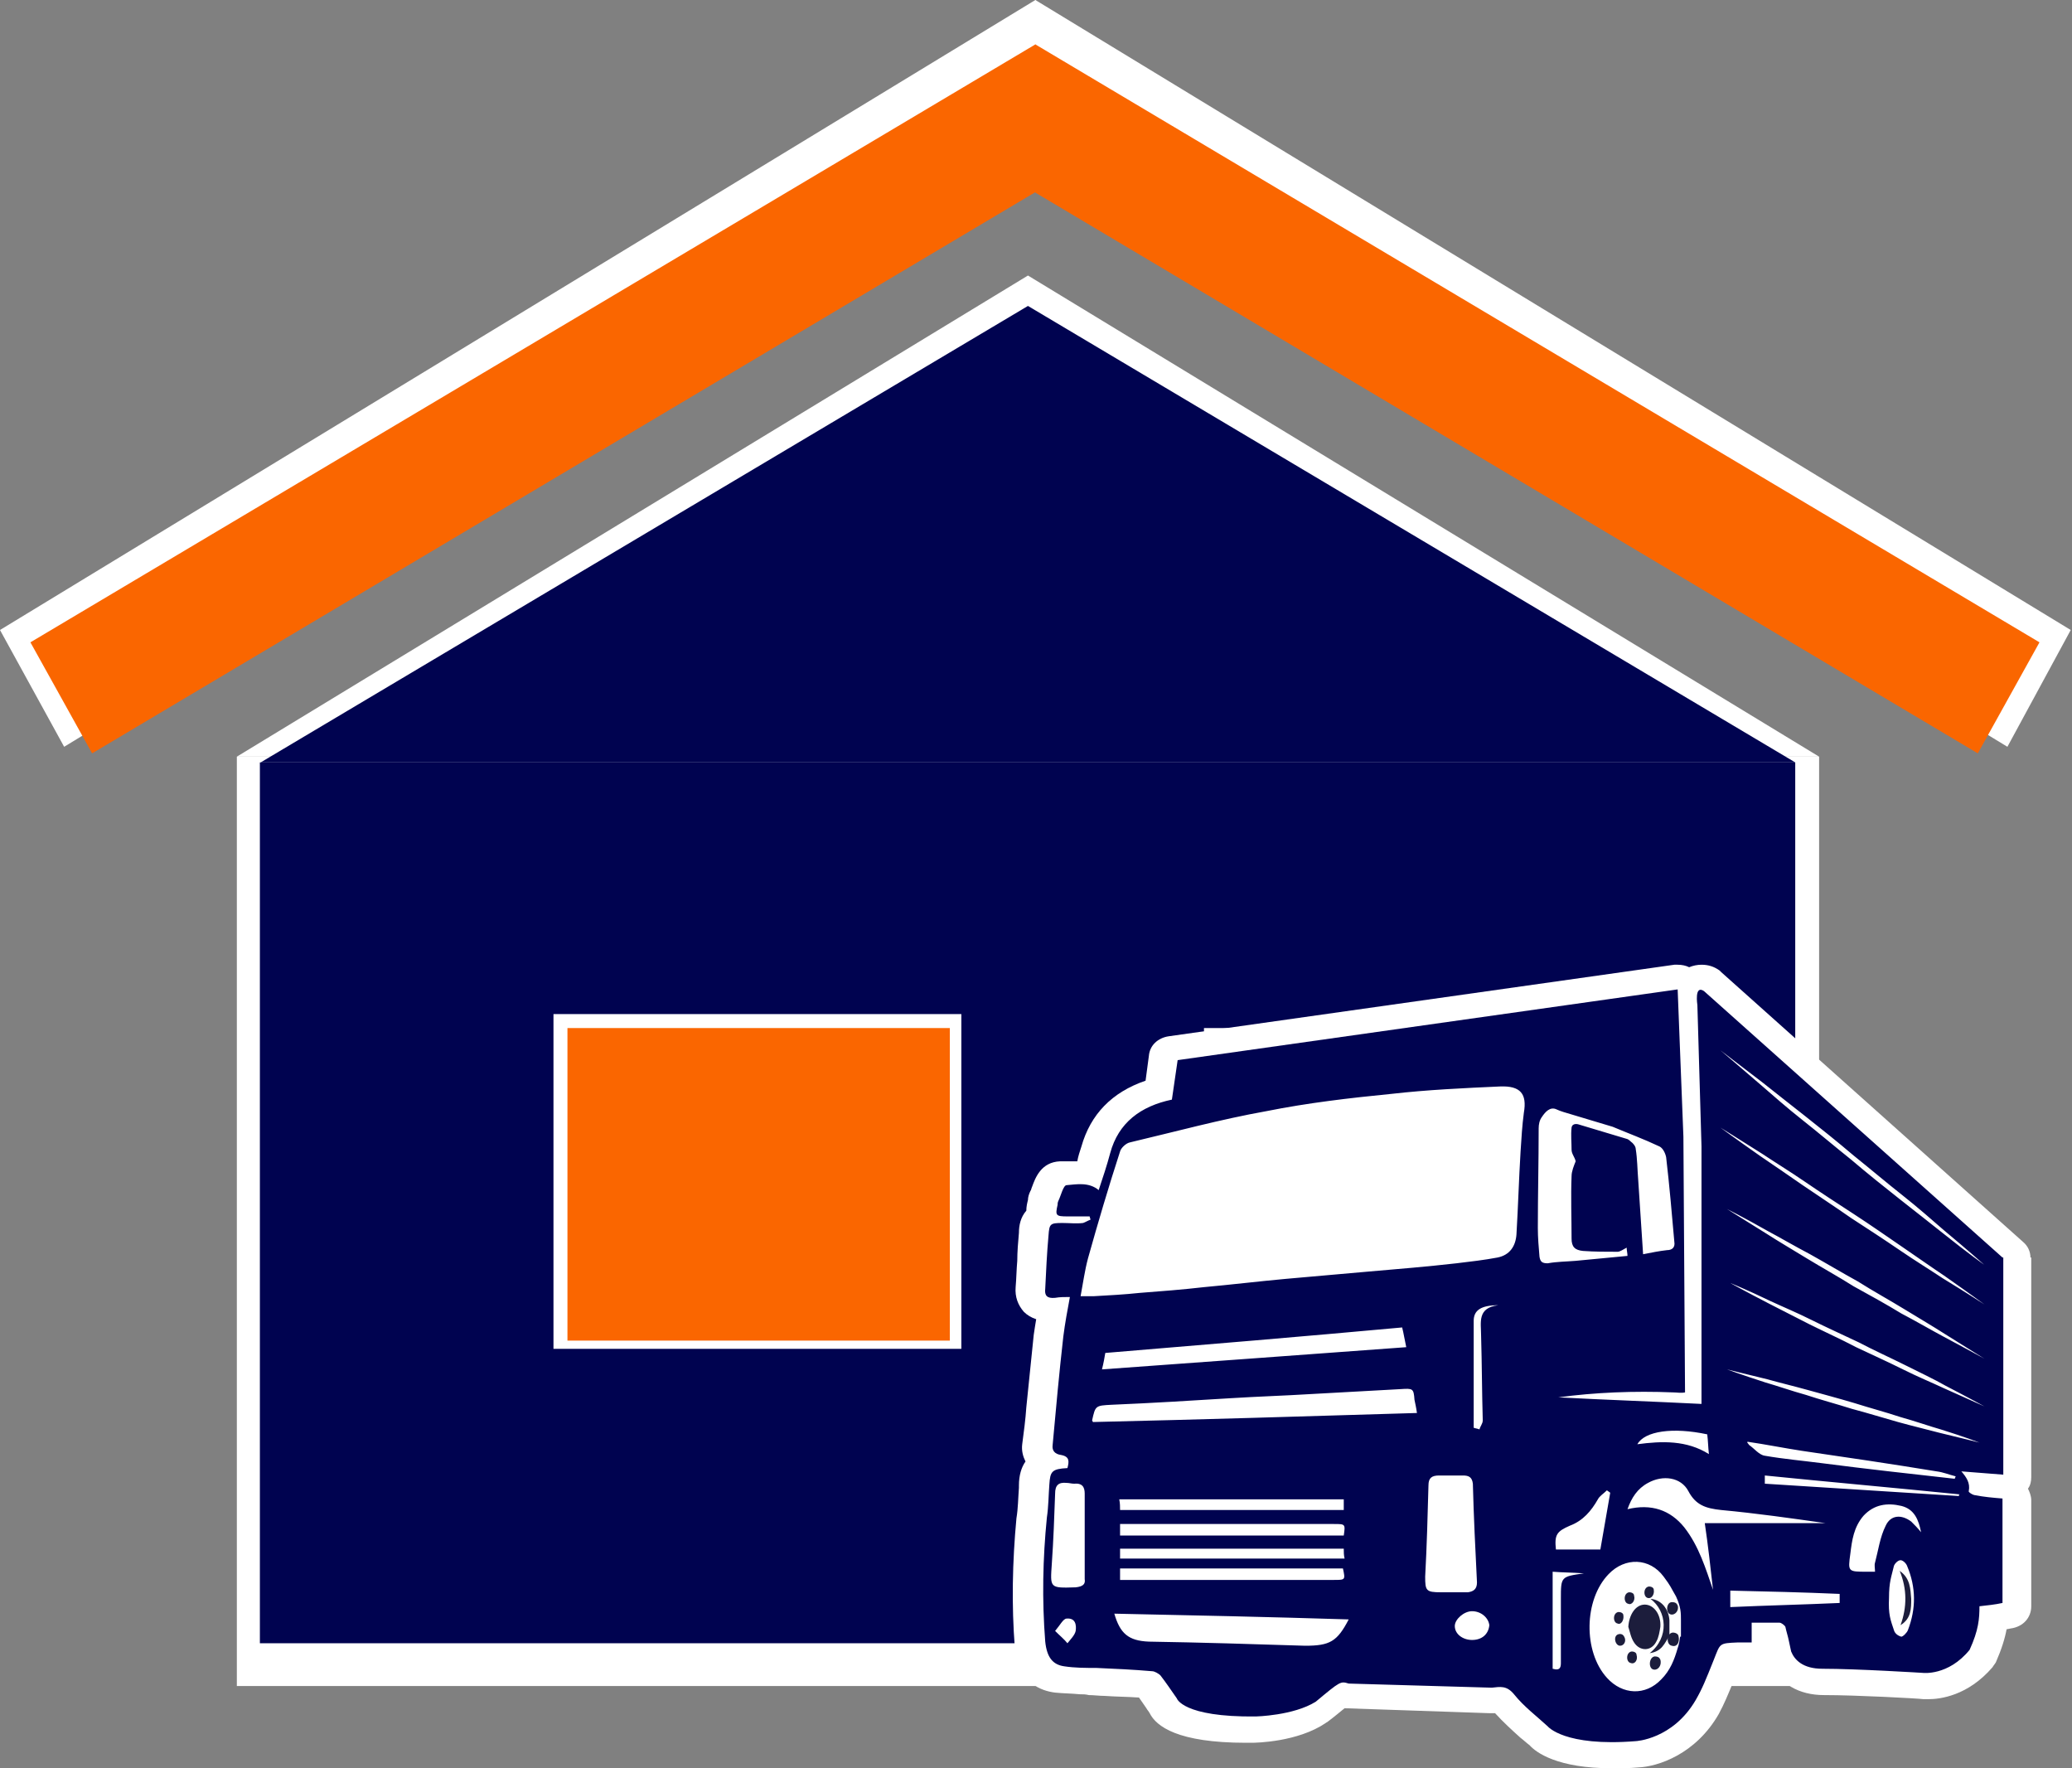
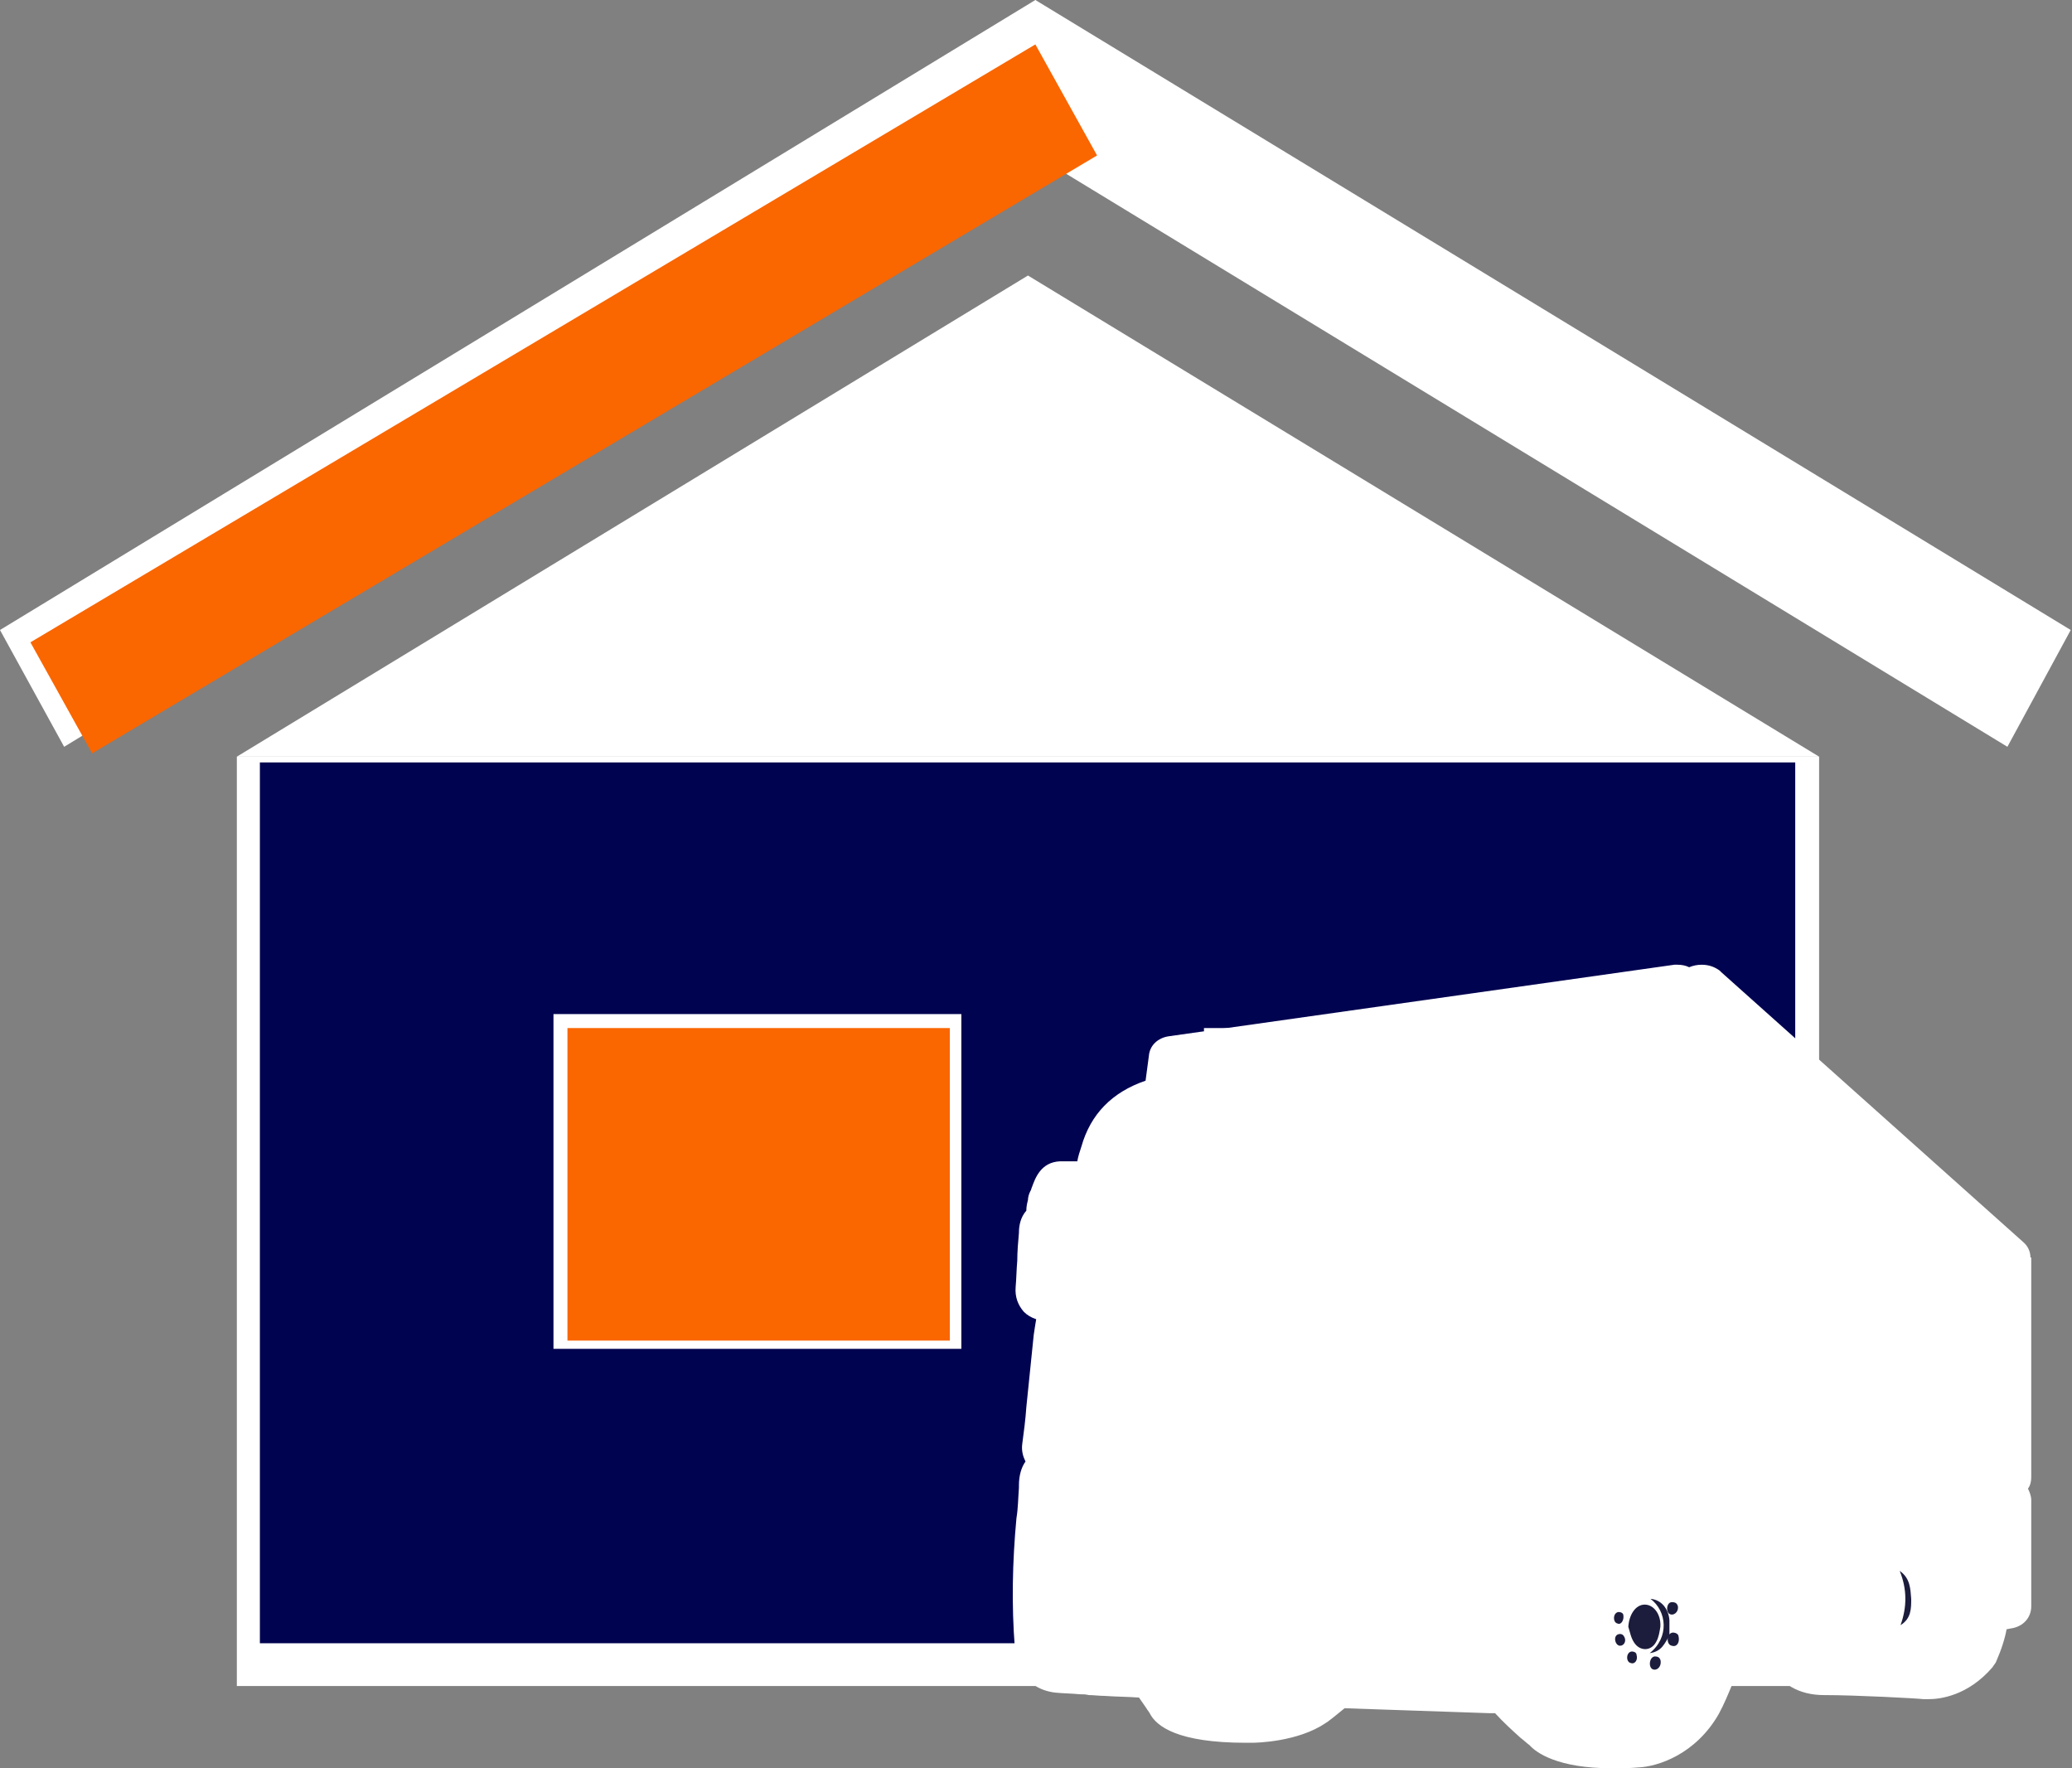
<svg xmlns="http://www.w3.org/2000/svg" width="75" height="64" viewBox="0 0 75 64" fill="none">
  <rect x="0" y="0" width="75" height="64" fill="#808080" stroke="none" />
  <path d="M65.846 27.386H8.573V61.023H65.846V27.386Z" fill="white" />
  <path d="M37.209 9.972L65.846 27.386H37.209H8.573L37.209 9.972Z" fill="white" />
  <path d="M0 22.802L2.322 27.029L39.799 4.197L37.477 0L0 22.802Z" fill="white" />
  <path d="M74.954 22.802L72.662 27.029L35.155 4.197L37.477 0L74.954 22.802Z" fill="white" />
  <path d="M56.528 37.537H43.758V61.053H56.528V37.537Z" fill="white" />
  <path d="M34.292 37.537H20.034V49.474H34.292V37.537Z" fill="white" />
  <path d="M64.982 27.595H9.407V59.475H64.982V27.595Z" fill="#000350" />
-   <path d="M37.209 11.073L64.982 27.594H37.209H9.436L37.209 11.073Z" fill="#000350" />
  <path d="M1.101 23.248L3.334 27.267L39.71 5.626L37.477 1.607L1.101 23.248Z" fill="#FA6600" />
-   <path d="M73.823 23.248L71.591 27.267L35.215 5.626L37.477 1.607L73.823 23.248Z" fill="#FA6600" />
  <path d="M55.992 37.209H43.58V59.505H55.992V37.209Z" fill="white" />
  <path d="M34.798 36.703H20.034V48.819H34.798V36.703Z" fill="white" />
  <path d="M34.381 37.209H20.54V48.521H34.381V37.209Z" fill="#FA6600" />
  <path d="M73.496 45.514C73.496 45.306 73.406 45.098 73.228 44.949L62.303 35.185C62.273 35.155 62.273 35.155 62.244 35.126C62.035 34.977 61.827 34.917 61.589 34.917C61.44 34.917 61.291 34.947 61.142 35.007C61.023 34.947 60.874 34.917 60.725 34.917C60.696 34.917 60.636 34.917 60.606 34.917L42.3 37.507C41.913 37.566 41.615 37.834 41.585 38.221L41.466 39.114C40.245 39.531 39.472 40.335 39.144 41.496C39.085 41.674 39.025 41.853 38.995 42.032H38.846C38.727 42.032 38.608 42.032 38.519 42.032C38.459 42.032 38.4 42.032 38.37 42.032C37.685 42.061 37.477 42.627 37.358 42.954C37.328 43.014 37.328 43.074 37.299 43.103C37.239 43.222 37.209 43.341 37.209 43.431C37.179 43.55 37.15 43.669 37.15 43.818C36.941 44.056 36.882 44.353 36.882 44.621C36.852 44.949 36.822 45.306 36.822 45.633C36.792 45.961 36.792 46.259 36.763 46.586C36.733 46.943 36.852 47.241 37.06 47.479C37.179 47.598 37.328 47.688 37.507 47.747C37.477 47.926 37.447 48.104 37.418 48.313C37.328 49.176 37.239 50.069 37.15 50.932C37.12 51.379 37.06 51.825 37.001 52.272C36.971 52.51 37.031 52.718 37.12 52.897C36.971 53.105 36.882 53.403 36.882 53.76V53.849C36.852 54.236 36.852 54.593 36.792 54.951C36.644 56.528 36.614 58.106 36.733 59.624C36.852 60.934 37.715 61.202 38.192 61.261C38.489 61.291 38.787 61.291 39.085 61.321C39.204 61.321 39.293 61.321 39.412 61.351C39.591 61.351 39.799 61.38 39.978 61.38C40.394 61.41 40.811 61.41 41.228 61.44C41.317 61.559 41.407 61.708 41.496 61.827C41.526 61.886 41.585 61.946 41.615 62.006C41.853 62.482 42.627 63.077 45.098 63.077H45.306C45.485 63.077 46.973 63.047 47.985 62.363C48.015 62.333 48.045 62.333 48.074 62.303C48.312 62.125 48.521 61.946 48.67 61.827L53.909 62.006H53.939C53.968 62.006 53.998 62.006 54.028 62.006H54.087H54.117C54.415 62.333 54.742 62.631 55.04 62.899C55.159 62.988 55.248 63.077 55.367 63.166C55.605 63.434 56.38 64 58.344 64C58.642 64 58.969 64 59.297 63.97C60.011 63.941 61.38 63.494 62.214 62.035C62.422 61.648 62.541 61.351 62.75 60.845C62.779 60.726 62.839 60.606 62.899 60.458L62.928 60.339C62.958 60.339 62.958 60.339 62.988 60.339C63.047 60.339 63.077 60.339 63.137 60.339H63.285H63.464C63.702 60.339 63.911 60.249 64.059 60.1C64.059 60.13 64.089 60.16 64.089 60.22C64.417 60.934 65.101 61.351 66.024 61.351C67.185 61.351 69.418 61.47 69.626 61.499C69.656 61.499 69.715 61.499 69.805 61.499C70.221 61.499 71.233 61.38 72.126 60.339C72.156 60.279 72.216 60.22 72.246 60.16C72.454 59.684 72.573 59.297 72.632 58.969L72.781 58.94C73.228 58.88 73.525 58.553 73.525 58.136V54.296C73.525 54.147 73.466 53.998 73.406 53.879C73.496 53.76 73.525 53.611 73.525 53.462V45.514H73.496Z" fill="white" />
  <path fill-rule="evenodd" clip-rule="evenodd" d="M68.763 56.856C69.031 57.511 69.031 58.166 68.793 58.82C69.18 58.582 69.18 58.225 69.18 57.868C69.15 57.511 69.15 57.124 68.763 56.856Z" fill="#1C1D3C" />
  <path fill-rule="evenodd" clip-rule="evenodd" d="M58.94 58.88C58.999 59.059 59.029 59.267 59.148 59.446C59.356 59.773 59.773 59.773 59.952 59.416C60.041 59.267 60.071 59.059 60.1 58.88C60.13 58.433 59.862 58.076 59.535 58.076C59.207 58.076 58.969 58.433 58.94 58.88Z" fill="#1C1D3C" />
  <path fill-rule="evenodd" clip-rule="evenodd" d="M60.428 59.208C60.249 59.475 60.16 59.773 59.714 59.833C60.428 59.267 60.339 58.314 59.743 57.868C60.13 57.898 60.398 58.225 60.428 58.642C60.428 58.85 60.428 59.029 60.428 59.208Z" fill="#1C1D3C" />
  <path fill-rule="evenodd" clip-rule="evenodd" d="M58.642 59.565C58.463 59.565 58.374 59.208 58.582 59.148C58.701 59.118 58.761 59.178 58.791 59.237C58.88 59.386 58.791 59.565 58.642 59.565Z" fill="#1C1D3C" />
  <path fill-rule="evenodd" clip-rule="evenodd" d="M59.029 60.19C58.85 60.16 58.85 59.803 59.059 59.773C59.178 59.773 59.237 59.833 59.237 59.892C59.297 60.071 59.178 60.249 59.029 60.19Z" fill="#1C1D3C" />
  <path fill-rule="evenodd" clip-rule="evenodd" d="M59.862 60.428C59.654 60.398 59.684 59.981 59.892 59.952C60.041 59.952 60.071 60.011 60.1 60.071C60.16 60.279 60.011 60.458 59.862 60.428Z" fill="#1C1D3C" />
  <path fill-rule="evenodd" clip-rule="evenodd" d="M60.517 59.565C60.309 59.535 60.309 59.118 60.547 59.088C60.696 59.088 60.755 59.178 60.755 59.207C60.815 59.446 60.696 59.624 60.517 59.565Z" fill="#1C1D3C" />
  <path fill-rule="evenodd" clip-rule="evenodd" d="M60.487 58.434C60.279 58.404 60.309 57.987 60.517 57.987C60.666 57.987 60.696 58.047 60.726 58.106C60.785 58.285 60.636 58.463 60.487 58.434Z" fill="#1C1D3C" />
-   <path fill-rule="evenodd" clip-rule="evenodd" d="M59.654 57.838C59.475 57.808 59.475 57.451 59.684 57.421C59.803 57.421 59.862 57.481 59.862 57.541C59.892 57.719 59.773 57.868 59.654 57.838Z" fill="#1C1D3C" />
-   <path fill-rule="evenodd" clip-rule="evenodd" d="M58.94 58.047C58.761 58.017 58.761 57.66 58.969 57.63C59.088 57.63 59.148 57.689 59.148 57.749C59.207 57.928 59.059 58.106 58.94 58.047Z" fill="#1C1D3C" />
  <path fill-rule="evenodd" clip-rule="evenodd" d="M58.553 58.761C58.374 58.731 58.374 58.374 58.582 58.344C58.701 58.344 58.761 58.404 58.761 58.463C58.791 58.642 58.672 58.821 58.553 58.761Z" fill="#1C1D3C" />
-   <path fill-rule="evenodd" clip-rule="evenodd" d="M72.484 45.514L61.678 35.87C61.321 35.632 61.44 36.376 61.44 36.376L61.589 41.496V50.188V50.813C59.833 50.724 58.076 50.664 56.409 50.575C57.719 50.396 59.148 50.337 60.577 50.396C60.696 50.396 60.845 50.426 60.993 50.396L60.934 41.139L60.726 35.81L42.627 38.37L42.419 39.799C41.288 40.037 40.484 40.633 40.186 41.734C40.067 42.181 39.918 42.627 39.769 43.074C39.412 42.776 38.966 42.865 38.608 42.895C38.489 42.895 38.4 43.282 38.311 43.461C38.281 43.52 38.281 43.58 38.281 43.609C38.192 43.996 38.221 44.026 38.638 44.026C38.906 44.026 39.174 44.026 39.442 44.026C39.442 44.056 39.472 44.115 39.472 44.145C39.382 44.175 39.293 44.234 39.204 44.264C38.966 44.294 38.698 44.264 38.459 44.264C38.013 44.264 37.983 44.294 37.953 44.711C37.894 45.366 37.864 46.02 37.834 46.646C37.805 46.884 37.894 47.003 38.192 46.973C38.37 46.943 38.519 46.943 38.727 46.943C38.638 47.42 38.549 47.896 38.489 48.372C38.34 49.682 38.221 50.992 38.102 52.301C38.073 52.51 38.192 52.629 38.4 52.659C38.727 52.718 38.698 52.897 38.638 53.135C38.073 53.165 38.013 53.254 37.983 53.73C37.953 54.117 37.953 54.534 37.894 54.921C37.745 56.409 37.715 57.898 37.834 59.416C37.894 59.981 38.102 60.249 38.519 60.309C38.906 60.368 39.293 60.368 39.68 60.368C40.365 60.398 41.02 60.428 41.704 60.487C41.794 60.487 41.942 60.577 42.002 60.636C42.21 60.904 42.389 61.172 42.597 61.47C42.597 61.47 42.806 62.154 45.455 62.125C45.455 62.125 46.824 62.095 47.628 61.589C48.521 60.845 48.521 60.845 48.819 60.934L53.998 61.083C54.296 61.053 54.534 60.994 54.802 61.321C55.159 61.767 55.635 62.125 56.022 62.482C56.022 62.482 56.618 63.226 59.208 63.018C59.208 63.018 60.547 62.958 61.38 61.529C61.619 61.113 61.738 60.815 62.035 60.071C62.273 59.475 62.214 59.475 62.899 59.446C63.047 59.446 63.226 59.446 63.405 59.446V58.731C63.762 58.731 64.089 58.731 64.417 58.731C64.476 58.731 64.595 58.821 64.625 58.88C64.655 59.029 64.714 59.208 64.744 59.356C64.774 59.505 64.804 59.624 64.834 59.773C64.953 60.071 65.25 60.398 65.965 60.398C67.215 60.398 69.596 60.547 69.596 60.547C69.596 60.547 70.519 60.666 71.293 59.714C71.621 58.999 71.65 58.582 71.65 58.136C71.918 58.106 72.216 58.076 72.484 58.017V54.236C72.126 54.207 71.799 54.177 71.501 54.117C71.412 54.117 71.234 53.998 71.263 53.968C71.323 53.671 71.174 53.462 70.995 53.254L72.513 53.373V45.514H72.484ZM38.936 59.029C38.906 59.178 38.757 59.327 38.638 59.475C38.519 59.327 38.37 59.208 38.192 59.029C38.37 58.821 38.489 58.582 38.608 58.582C38.936 58.553 38.966 58.821 38.936 59.029ZM38.936 57.451C37.983 57.481 38.013 57.481 38.073 56.588C38.132 55.755 38.162 54.891 38.192 54.058C38.192 53.76 38.311 53.641 38.608 53.671C38.698 53.671 38.787 53.7 38.876 53.7C39.174 53.671 39.263 53.82 39.263 54.058C39.263 54.593 39.263 55.1 39.263 55.635C39.263 56.142 39.263 56.648 39.263 57.154C39.293 57.332 39.204 57.422 38.936 57.451ZM47.241 59.565C45.366 59.505 43.461 59.446 41.585 59.416C40.841 59.386 40.543 59.118 40.335 58.404C43.163 58.463 45.991 58.523 48.819 58.612C48.402 59.416 48.134 59.565 47.241 59.565ZM40.543 56.409V56.052H48.64C48.64 56.171 48.64 56.29 48.67 56.409H40.543ZM48.283 57.183C45.842 57.183 43.401 57.183 40.96 57.183H40.543V56.767H48.61C48.7 57.183 48.7 57.183 48.283 57.183ZM48.64 55.576H40.543V55.159H40.901H48.283C48.7 55.159 48.7 55.159 48.64 55.576ZM48.64 54.653H40.543C40.543 54.534 40.543 54.415 40.514 54.266H48.64V54.653ZM39.561 51.468C39.531 51.408 39.531 51.408 39.531 51.408C39.65 50.873 39.65 50.873 40.246 50.843C41.674 50.783 43.133 50.694 44.562 50.605C45.514 50.545 46.497 50.515 47.449 50.456C48.521 50.396 49.622 50.337 50.694 50.277C51.141 50.248 51.17 50.248 51.2 50.664C51.23 50.813 51.26 50.932 51.289 51.141C47.33 51.26 43.431 51.379 39.561 51.468ZM39.888 49.563C39.948 49.325 39.978 49.146 40.008 48.968C43.609 48.67 47.181 48.372 50.754 48.045C50.813 48.283 50.843 48.491 50.902 48.759C47.241 49.027 43.609 49.295 39.888 49.563ZM52.51 57.63C52.391 57.63 52.272 57.63 52.153 57.63C51.617 57.63 51.587 57.57 51.587 57.064C51.647 55.963 51.676 54.861 51.706 53.76C51.706 53.492 51.825 53.403 52.093 53.403C52.391 53.403 52.659 53.403 52.956 53.403C53.165 53.403 53.284 53.462 53.313 53.7C53.343 54.891 53.403 56.082 53.462 57.273C53.462 57.511 53.343 57.6 53.135 57.63C52.926 57.63 52.718 57.63 52.51 57.63ZM53.284 59.356C52.956 59.356 52.659 59.148 52.659 58.85C52.659 58.612 52.986 58.315 53.284 58.315C53.611 58.315 53.879 58.553 53.909 58.821C53.879 59.148 53.641 59.356 53.284 59.356ZM53.611 48.342C53.641 49.355 53.641 50.367 53.671 51.408C53.671 51.528 53.581 51.617 53.552 51.736C53.492 51.706 53.433 51.706 53.343 51.676C53.343 50.396 53.343 49.087 53.343 47.807C53.343 47.42 53.611 47.241 54.236 47.241C53.462 47.33 53.611 47.866 53.611 48.342ZM55.159 40.275C55.099 40.722 55.07 41.198 55.04 41.675C54.98 42.657 54.951 43.669 54.891 44.681C54.861 45.098 54.653 45.425 54.206 45.514C53.73 45.604 53.224 45.663 52.718 45.723C51.676 45.842 50.605 45.931 49.563 46.02C48.551 46.11 47.539 46.199 46.526 46.288C45.544 46.378 44.562 46.497 43.58 46.586C42.806 46.675 42.032 46.735 41.258 46.794C40.692 46.854 40.127 46.884 39.591 46.914C39.472 46.914 39.353 46.914 39.114 46.914C39.204 46.437 39.263 45.991 39.382 45.544C39.74 44.264 40.127 42.955 40.543 41.675C40.573 41.555 40.752 41.377 40.901 41.347C42.538 40.96 44.175 40.514 45.842 40.216C47.33 39.918 48.848 39.74 50.367 39.591C51.676 39.442 52.986 39.382 54.296 39.323C55.04 39.293 55.278 39.591 55.159 40.275ZM61.797 51.914C61.827 52.153 61.827 52.361 61.857 52.629C61.053 52.123 60.16 52.153 59.267 52.272C59.535 51.795 60.547 51.647 61.797 51.914ZM56.826 55.219C57.302 55.04 57.6 54.683 57.838 54.266C57.898 54.147 58.047 54.058 58.166 53.939C58.195 53.968 58.255 53.998 58.285 54.028C58.166 54.713 58.047 55.397 57.928 56.082H56.32C56.261 55.546 56.35 55.427 56.826 55.219ZM55.725 45.485C55.695 45.127 55.665 44.8 55.665 44.443C55.665 43.252 55.695 42.032 55.695 40.841C55.695 40.692 55.725 40.543 55.814 40.424C55.933 40.246 56.112 40.037 56.35 40.156C56.409 40.186 56.499 40.216 56.588 40.246L58.374 40.782C58.94 41.02 59.505 41.228 60.071 41.496C60.19 41.555 60.279 41.734 60.309 41.883C60.428 42.895 60.517 43.937 60.606 44.949C60.636 45.127 60.547 45.247 60.339 45.247C60.071 45.276 59.773 45.336 59.475 45.395C59.416 44.473 59.356 43.58 59.297 42.687C59.267 42.329 59.267 41.942 59.208 41.585C59.208 41.496 59.118 41.377 59.029 41.317C58.999 41.288 58.969 41.258 58.91 41.228L57.124 40.692C57.124 40.692 56.915 40.633 56.886 40.811C56.856 41.079 56.886 41.347 56.886 41.615C56.886 41.764 57.005 41.883 57.034 42.032C56.975 42.181 56.886 42.389 56.886 42.568C56.856 43.312 56.886 44.086 56.886 44.83C56.886 45.127 57.005 45.247 57.302 45.276C57.719 45.306 58.136 45.306 58.553 45.306C58.642 45.306 58.761 45.217 58.88 45.157C58.88 45.247 58.91 45.366 58.91 45.455C58.285 45.514 57.66 45.574 57.034 45.634C56.677 45.663 56.35 45.663 56.022 45.723C55.814 45.723 55.754 45.663 55.725 45.485ZM56.499 57.868C56.499 58.642 56.499 59.386 56.499 60.16C56.499 60.309 56.499 60.487 56.201 60.398V56.886C56.558 56.915 56.945 56.915 57.332 56.945C56.499 57.064 56.499 57.064 56.499 57.868ZM60.815 59.237C60.785 59.505 60.726 59.654 60.726 59.654C60.606 60.071 60.458 60.458 60.13 60.785C59.565 61.38 58.731 61.351 58.166 60.726C57.302 59.773 57.332 57.898 58.225 56.975C58.821 56.35 59.714 56.38 60.219 57.064C60.487 57.422 60.458 57.422 60.666 57.779C60.845 58.166 60.845 58.374 60.845 58.642V59.237H60.815ZM62.006 57.541C61.738 56.767 61.499 55.963 60.964 55.278C60.458 54.653 59.773 54.415 58.91 54.623C59.059 54.207 59.267 53.879 59.654 53.671C60.19 53.373 60.845 53.462 61.113 53.968C61.38 54.474 61.738 54.593 62.303 54.653C63.583 54.772 64.834 54.951 66.084 55.129H61.708C61.827 55.933 61.916 56.737 62.006 57.541ZM63.256 52.182C63.881 52.272 64.625 52.42 65.221 52.51C66.858 52.748 68.465 52.986 70.102 53.254C70.341 53.284 70.549 53.373 70.787 53.433C70.787 53.462 70.757 53.492 70.757 53.522C69.15 53.343 67.542 53.165 65.935 52.956C65.25 52.867 64.566 52.807 63.881 52.688C63.673 52.659 63.494 52.42 63.315 52.301C63.256 52.212 63.226 52.212 63.256 52.182ZM66.59 58.017C65.28 58.076 63.97 58.106 62.631 58.166V57.57C63.941 57.6 65.25 57.63 66.59 57.689V58.017ZM69.061 58.999C69.031 59.088 68.882 59.237 68.822 59.237C68.703 59.208 68.584 59.118 68.554 58.999C68.435 58.642 68.346 58.434 68.376 57.838C68.376 57.243 68.465 57.064 68.554 56.677C68.584 56.588 68.703 56.469 68.793 56.469C68.882 56.469 69.001 56.588 69.031 56.677C69.358 57.451 69.358 58.225 69.061 58.999ZM69.18 55.07C68.822 54.802 68.435 54.832 68.257 55.219C68.048 55.635 67.989 56.112 67.87 56.558C67.84 56.648 67.87 56.767 67.87 56.886H67.572C66.887 56.886 66.887 56.886 66.977 56.231C67.036 55.755 67.096 55.278 67.453 54.861C67.84 54.445 68.316 54.385 68.822 54.504C69.299 54.623 69.448 55.01 69.537 55.457C69.418 55.308 69.299 55.189 69.18 55.07ZM70.906 54.147C68.554 53.998 66.233 53.849 63.881 53.7V53.403C66.233 53.641 68.584 53.849 70.936 54.087C70.906 54.087 70.906 54.117 70.906 54.147ZM70.192 51.855C69.745 51.736 69.239 51.617 68.703 51.468C68.167 51.319 67.602 51.141 67.036 50.992C66.471 50.813 65.905 50.664 65.369 50.486C64.834 50.337 64.327 50.158 63.911 50.039C63.077 49.771 62.512 49.563 62.512 49.563C62.512 49.563 63.107 49.712 63.97 49.92C64.387 50.039 64.893 50.158 65.429 50.307C65.965 50.456 66.53 50.605 67.126 50.783C67.691 50.962 68.257 51.111 68.793 51.289C69.328 51.438 69.834 51.617 70.251 51.736C71.114 52.004 71.65 52.212 71.65 52.212C71.65 52.212 71.055 52.063 70.192 51.855ZM70.37 50.248C69.924 50.039 69.418 49.831 68.882 49.563C68.346 49.295 67.751 49.027 67.185 48.759C66.62 48.462 66.024 48.194 65.488 47.926C64.953 47.658 64.447 47.39 64.03 47.181C63.166 46.735 62.631 46.437 62.631 46.437C62.631 46.437 63.226 46.675 64.089 47.092C64.536 47.3 65.042 47.509 65.578 47.777C66.114 48.045 66.709 48.313 67.274 48.581C67.84 48.878 68.435 49.146 68.971 49.414C69.507 49.682 70.013 49.92 70.43 50.158C71.293 50.605 71.829 50.902 71.829 50.902C71.829 50.902 71.234 50.635 70.37 50.248ZM70.341 48.372C69.894 48.134 69.388 47.836 68.822 47.539C68.287 47.211 67.691 46.884 67.096 46.556C66.53 46.199 65.935 45.872 65.399 45.544C64.863 45.217 64.357 44.919 63.941 44.651C63.077 44.115 62.512 43.758 62.512 43.758C62.512 43.758 63.107 44.056 64 44.562C64.447 44.8 64.953 45.098 65.518 45.395C66.054 45.693 66.649 46.05 67.245 46.378C67.81 46.735 68.406 47.062 68.941 47.39C69.477 47.717 69.983 48.015 70.4 48.283C71.263 48.819 71.829 49.176 71.829 49.176C71.829 49.176 71.234 48.848 70.341 48.372ZM70.311 46.259C69.864 45.961 69.328 45.634 68.763 45.247C68.197 44.86 67.602 44.473 67.007 44.086C66.411 43.669 65.816 43.282 65.25 42.895C64.685 42.508 64.179 42.151 63.732 41.853C62.839 41.228 62.273 40.811 62.273 40.811C62.273 40.811 62.899 41.198 63.792 41.764C64.238 42.062 64.774 42.389 65.34 42.776C65.905 43.163 66.501 43.55 67.096 43.937C67.691 44.324 68.287 44.74 68.852 45.127C69.418 45.514 69.924 45.872 70.37 46.169C71.263 46.794 71.829 47.211 71.829 47.211C71.829 47.211 71.234 46.824 70.311 46.259ZM70.311 44.621C69.864 44.264 69.328 43.847 68.763 43.401C68.197 42.955 67.602 42.478 67.007 41.972C66.411 41.496 65.816 40.99 65.25 40.543C64.685 40.097 64.179 39.65 63.732 39.263C62.869 38.519 62.273 38.013 62.273 38.013C62.273 38.013 62.899 38.489 63.792 39.174C64.238 39.531 64.774 39.948 65.34 40.395C65.905 40.841 66.501 41.317 67.096 41.823C67.691 42.3 68.287 42.806 68.852 43.252C69.418 43.699 69.924 44.145 70.37 44.532C71.263 45.276 71.829 45.782 71.829 45.782C71.829 45.782 71.204 45.336 70.311 44.621Z" fill="#000350" />
</svg>